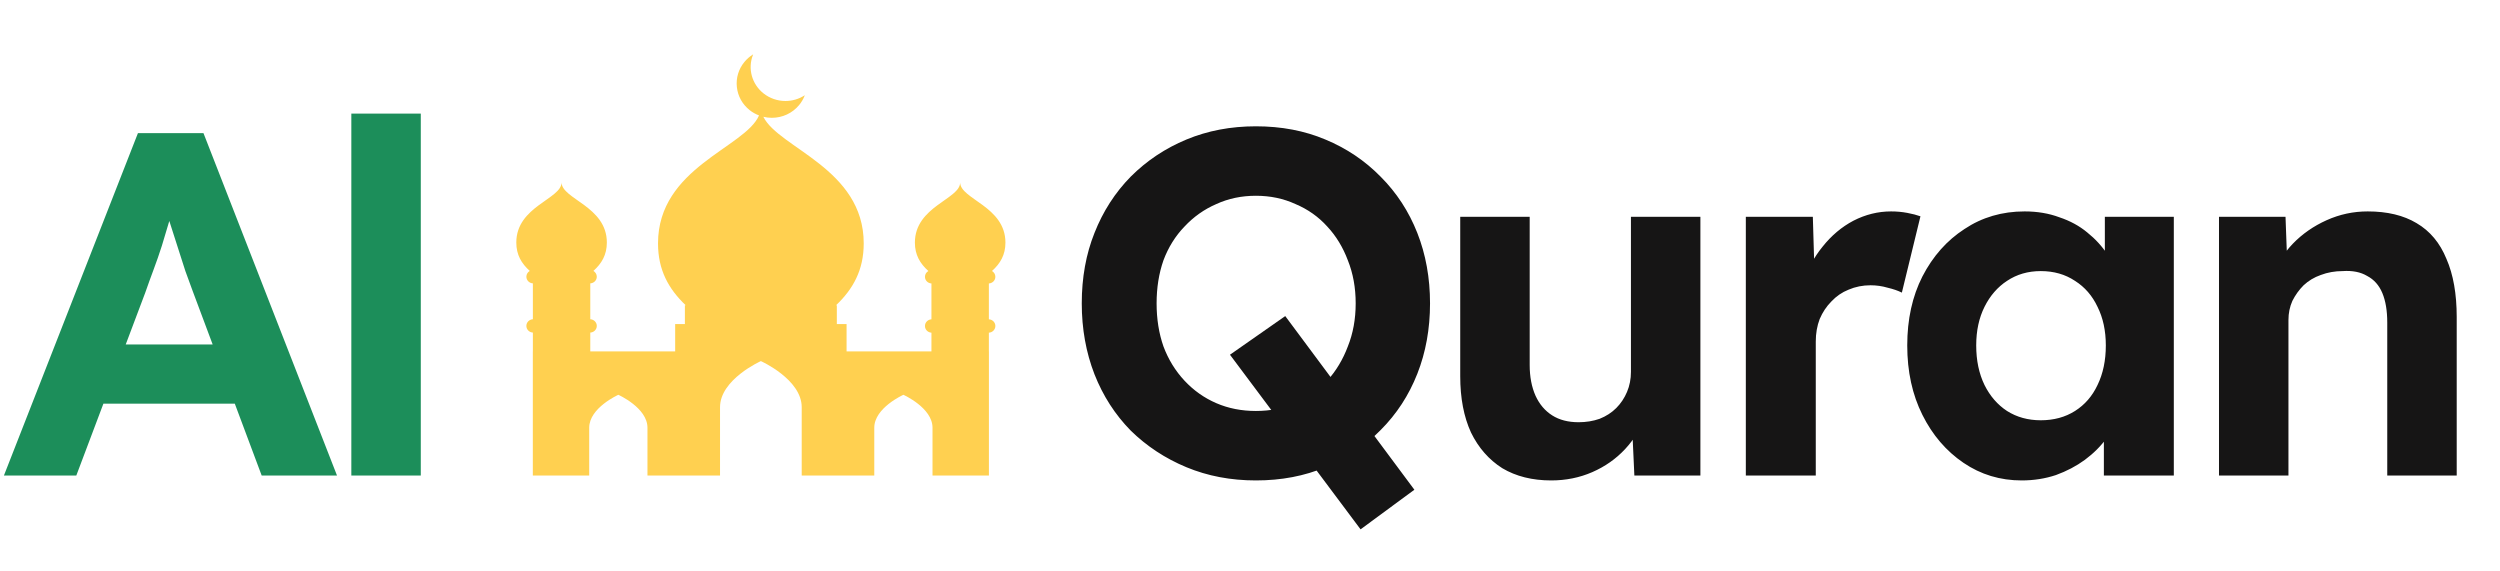
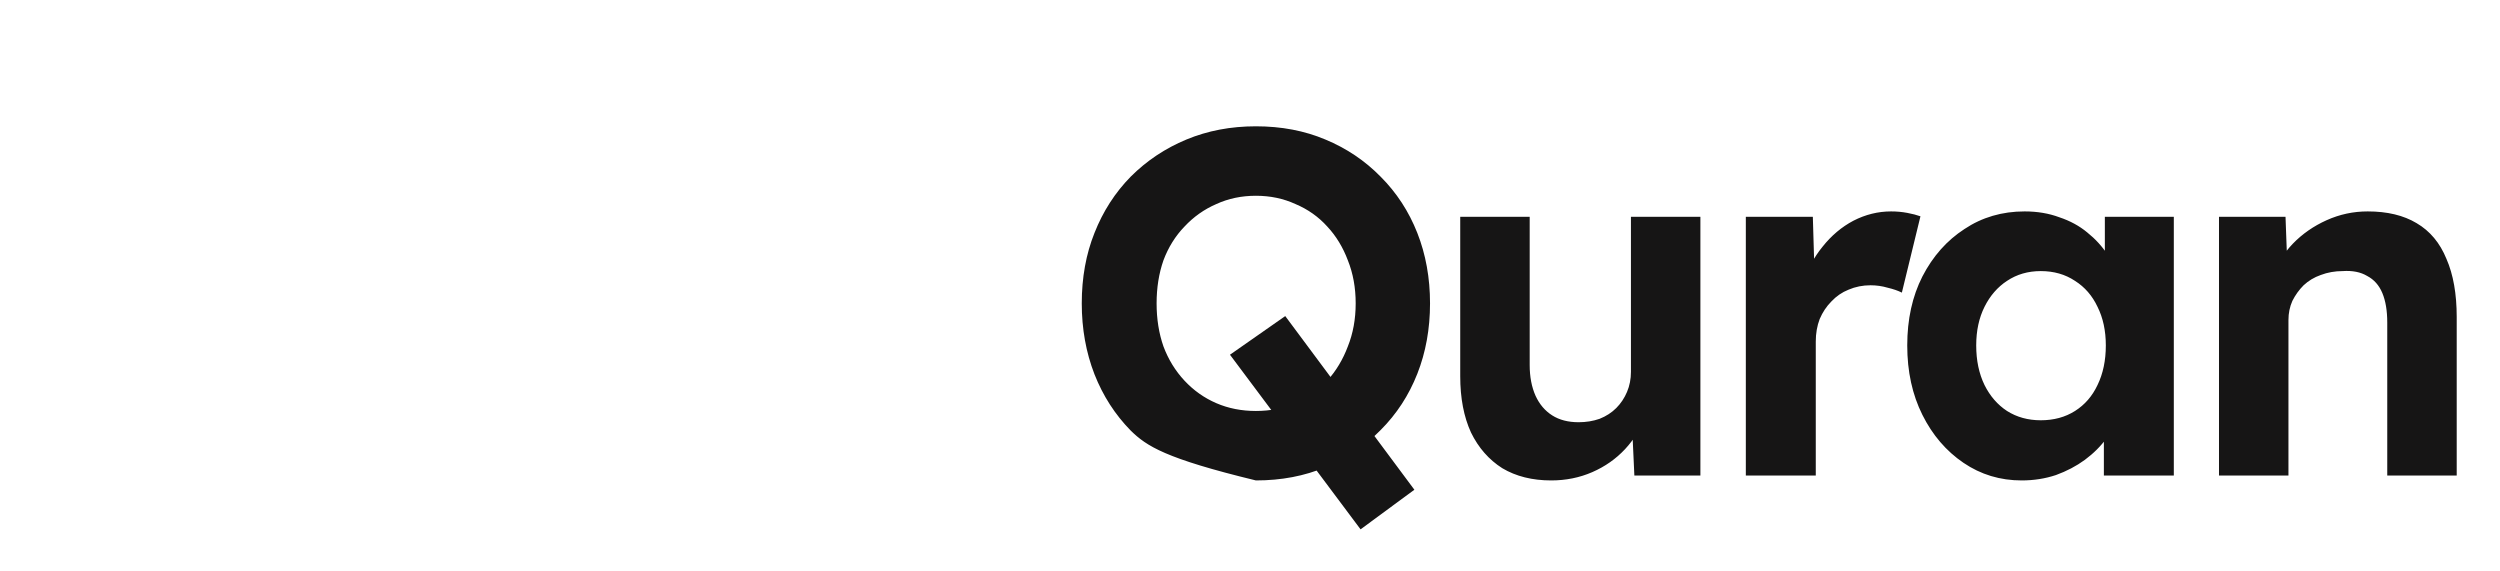
<svg xmlns="http://www.w3.org/2000/svg" width="184" height="42" viewBox="0 0 184 42" fill="none">
-   <path d="M0.288 35L10.152 9.8H14.976L24.804 35H19.26L14.184 21.428C14.04 21.044 13.86 20.552 13.644 19.952C13.452 19.352 13.248 18.716 13.032 18.044C12.816 17.372 12.612 16.736 12.42 16.136C12.228 15.512 12.084 14.996 11.988 14.588L12.96 14.552C12.816 15.104 12.648 15.68 12.456 16.28C12.288 16.856 12.108 17.456 11.916 18.08C11.724 18.68 11.52 19.268 11.304 19.844C11.088 20.42 10.884 20.984 10.692 21.536L5.616 35H0.288ZM4.86 29.708L6.624 25.352H18.18L19.98 29.708H4.86ZM25.858 35V8.36H30.97V35H25.858Z" fill="#1C8E5A" />
-   <path d="M100.138 38.96L90.526 26.108L94.594 23.264L104.098 36.044L100.138 38.96ZM92.434 35.36C90.586 35.36 88.882 35.036 87.322 34.388C85.762 33.74 84.394 32.84 83.218 31.688C82.066 30.512 81.178 29.132 80.554 27.548C79.93 25.94 79.618 24.2 79.618 22.328C79.618 20.432 79.93 18.704 80.554 17.144C81.178 15.56 82.066 14.18 83.218 13.004C84.394 11.828 85.762 10.916 87.322 10.268C88.882 9.62 90.586 9.296 92.434 9.296C94.306 9.296 96.01 9.62 97.546 10.268C99.106 10.916 100.462 11.828 101.614 13.004C102.79 14.18 103.69 15.56 104.314 17.144C104.938 18.728 105.25 20.456 105.25 22.328C105.25 24.2 104.938 25.928 104.314 27.512C103.69 29.096 102.79 30.476 101.614 31.652C100.462 32.828 99.106 33.74 97.546 34.388C96.01 35.036 94.306 35.36 92.434 35.36ZM92.434 30.248C93.49 30.248 94.462 30.056 95.35 29.672C96.262 29.288 97.042 28.736 97.69 28.016C98.338 27.296 98.842 26.456 99.202 25.496C99.586 24.536 99.778 23.48 99.778 22.328C99.778 21.176 99.586 20.12 99.202 19.16C98.842 18.2 98.338 17.372 97.69 16.676C97.042 15.956 96.262 15.404 95.35 15.02C94.462 14.612 93.49 14.408 92.434 14.408C91.378 14.408 90.406 14.612 89.518 15.02C88.63 15.404 87.85 15.956 87.178 16.676C86.506 17.372 85.99 18.2 85.63 19.16C85.294 20.12 85.126 21.176 85.126 22.328C85.126 23.48 85.294 24.536 85.63 25.496C85.99 26.456 86.506 27.296 87.178 28.016C87.85 28.736 88.63 29.288 89.518 29.672C90.406 30.056 91.378 30.248 92.434 30.248ZM114.169 35.36C112.777 35.36 111.577 35.06 110.569 34.46C109.585 33.836 108.817 32.96 108.265 31.832C107.737 30.68 107.473 29.3 107.473 27.692V15.956H112.585V26.864C112.585 27.728 112.729 28.484 113.017 29.132C113.305 29.756 113.713 30.236 114.241 30.572C114.769 30.908 115.417 31.076 116.185 31.076C116.737 31.076 117.253 30.992 117.733 30.824C118.213 30.632 118.621 30.368 118.957 30.032C119.293 29.696 119.557 29.3 119.749 28.844C119.941 28.388 120.037 27.896 120.037 27.368V15.956H125.149V35H120.289L120.109 31.076L121.045 30.644C120.757 31.532 120.277 32.336 119.605 33.056C118.933 33.776 118.129 34.34 117.193 34.748C116.257 35.156 115.249 35.36 114.169 35.36ZM128.493 35V15.956H133.425L133.605 22.076L132.741 20.816C133.029 19.832 133.497 18.944 134.145 18.152C134.793 17.336 135.549 16.7 136.413 16.244C137.301 15.788 138.225 15.56 139.185 15.56C139.593 15.56 139.989 15.596 140.373 15.668C140.757 15.74 141.081 15.824 141.345 15.92L139.977 21.536C139.689 21.392 139.341 21.272 138.933 21.176C138.525 21.056 138.105 20.996 137.673 20.996C137.097 20.996 136.557 21.104 136.053 21.32C135.573 21.512 135.153 21.8 134.793 22.184C134.433 22.544 134.145 22.976 133.929 23.48C133.737 23.984 133.641 24.536 133.641 25.136V35H128.493ZM148.797 35.36C147.213 35.36 145.785 34.928 144.513 34.064C143.241 33.2 142.233 32.024 141.489 30.536C140.745 29.048 140.373 27.344 140.373 25.424C140.373 23.504 140.745 21.812 141.489 20.348C142.257 18.86 143.289 17.696 144.585 16.856C145.881 15.992 147.357 15.56 149.013 15.56C149.949 15.56 150.801 15.704 151.569 15.992C152.361 16.256 153.045 16.628 153.621 17.108C154.221 17.588 154.725 18.14 155.133 18.764C155.541 19.388 155.829 20.06 155.997 20.78L154.917 20.6V15.956H159.993V35H154.845V30.428L155.997 30.32C155.805 30.992 155.493 31.628 155.061 32.228C154.629 32.828 154.089 33.368 153.441 33.848C152.817 34.304 152.109 34.676 151.317 34.964C150.525 35.228 149.685 35.36 148.797 35.36ZM150.201 30.932C151.161 30.932 152.001 30.704 152.721 30.248C153.441 29.792 153.993 29.156 154.377 28.34C154.785 27.5 154.989 26.528 154.989 25.424C154.989 24.344 154.785 23.396 154.377 22.58C153.993 21.764 153.441 21.128 152.721 20.672C152.001 20.192 151.161 19.952 150.201 19.952C149.265 19.952 148.437 20.192 147.717 20.672C147.021 21.128 146.469 21.764 146.061 22.58C145.653 23.396 145.449 24.344 145.449 25.424C145.449 26.528 145.653 27.5 146.061 28.34C146.469 29.156 147.021 29.792 147.717 30.248C148.437 30.704 149.265 30.932 150.201 30.932ZM163.318 35V15.956H168.214L168.358 19.844L167.35 20.276C167.614 19.412 168.082 18.632 168.754 17.936C169.45 17.216 170.278 16.64 171.238 16.208C172.198 15.776 173.206 15.56 174.262 15.56C175.702 15.56 176.902 15.848 177.862 16.424C178.846 17 179.578 17.876 180.058 19.052C180.562 20.204 180.814 21.632 180.814 23.336V35H175.702V23.732C175.702 22.868 175.582 22.148 175.342 21.572C175.102 20.996 174.73 20.576 174.226 20.312C173.746 20.024 173.146 19.904 172.426 19.952C171.85 19.952 171.31 20.048 170.806 20.24C170.326 20.408 169.906 20.66 169.546 20.996C169.21 21.332 168.934 21.716 168.718 22.148C168.526 22.58 168.43 23.048 168.43 23.552V35H165.91C165.358 35 164.866 35 164.434 35C164.002 35 163.63 35 163.318 35Z" fill="#161515" />
-   <path d="M73.259 20.371C73.259 20.189 73.158 20.032 73.009 19.946C73.62 19.397 74 18.762 74 17.856C74 15.184 70.668 14.658 70.668 13.429C70.668 14.658 67.336 15.184 67.336 17.856C67.336 18.762 67.716 19.397 68.327 19.946C68.178 20.032 68.077 20.189 68.077 20.371C68.077 20.635 68.288 20.848 68.554 20.862V23.502C68.288 23.516 68.077 23.729 68.077 23.993C68.077 24.257 68.288 24.471 68.554 24.485V25.863H62.308V23.853H61.591V22.468H61.532C62.796 21.266 63.57 19.867 63.57 17.916C63.57 12.406 57.334 10.912 56.182 8.596C56.384 8.645 56.593 8.671 56.803 8.671C57.588 8.671 58.321 8.33 58.814 7.734C58.986 7.527 59.122 7.295 59.22 7.047L59.236 7.008L59.2 7.031C58.785 7.294 58.303 7.433 57.806 7.433C57.224 7.433 56.653 7.235 56.198 6.876C55.335 6.192 55.021 5.052 55.418 4.039L55.433 4L55.397 4.022C55.169 4.167 54.967 4.346 54.794 4.554C54.36 5.078 54.16 5.737 54.233 6.409C54.305 7.08 54.641 7.684 55.178 8.108C55.385 8.273 55.618 8.402 55.864 8.496C54.846 10.87 48.43 12.327 48.43 17.916C48.43 19.867 49.204 21.265 50.468 22.468H50.408V23.852H49.692V25.863H43.445V24.478C43.712 24.464 43.924 24.251 43.924 23.987C43.924 23.724 43.712 23.51 43.445 23.496V20.856C43.712 20.842 43.924 20.628 43.924 20.365C43.924 20.183 43.822 20.026 43.673 19.941C44.284 19.392 44.664 18.756 44.664 17.85C44.664 15.178 41.332 14.652 41.332 13.423C41.332 14.652 38 15.178 38 17.85C38 18.757 38.38 19.392 38.991 19.941C38.842 20.026 38.741 20.183 38.741 20.365C38.741 20.628 38.953 20.842 39.219 20.856V23.496C38.953 23.51 38.741 23.724 38.741 23.987C38.741 24.251 38.953 24.464 39.219 24.478V25.863H39.216V35H43.366V31.477C43.366 30.015 45.51 29.057 45.51 29.057C45.51 29.057 47.653 30.015 47.653 31.477V35H52.994V29.971C52.994 27.921 56 26.577 56 26.577C56 26.577 59.006 27.921 59.006 29.971V35H64.347V31.477C64.347 30.015 66.49 29.057 66.49 29.057C66.49 29.057 68.633 30.015 68.633 31.477V35H72.784V25.863H72.781V24.485C73.048 24.471 73.259 24.257 73.259 23.993C73.259 23.729 73.048 23.516 72.781 23.502V20.862C73.047 20.848 73.259 20.635 73.259 20.371Z" fill="#FFD050" />
+   <path d="M100.138 38.96L90.526 26.108L94.594 23.264L104.098 36.044L100.138 38.96ZM92.434 35.36C85.762 33.74 84.394 32.84 83.218 31.688C82.066 30.512 81.178 29.132 80.554 27.548C79.93 25.94 79.618 24.2 79.618 22.328C79.618 20.432 79.93 18.704 80.554 17.144C81.178 15.56 82.066 14.18 83.218 13.004C84.394 11.828 85.762 10.916 87.322 10.268C88.882 9.62 90.586 9.296 92.434 9.296C94.306 9.296 96.01 9.62 97.546 10.268C99.106 10.916 100.462 11.828 101.614 13.004C102.79 14.18 103.69 15.56 104.314 17.144C104.938 18.728 105.25 20.456 105.25 22.328C105.25 24.2 104.938 25.928 104.314 27.512C103.69 29.096 102.79 30.476 101.614 31.652C100.462 32.828 99.106 33.74 97.546 34.388C96.01 35.036 94.306 35.36 92.434 35.36ZM92.434 30.248C93.49 30.248 94.462 30.056 95.35 29.672C96.262 29.288 97.042 28.736 97.69 28.016C98.338 27.296 98.842 26.456 99.202 25.496C99.586 24.536 99.778 23.48 99.778 22.328C99.778 21.176 99.586 20.12 99.202 19.16C98.842 18.2 98.338 17.372 97.69 16.676C97.042 15.956 96.262 15.404 95.35 15.02C94.462 14.612 93.49 14.408 92.434 14.408C91.378 14.408 90.406 14.612 89.518 15.02C88.63 15.404 87.85 15.956 87.178 16.676C86.506 17.372 85.99 18.2 85.63 19.16C85.294 20.12 85.126 21.176 85.126 22.328C85.126 23.48 85.294 24.536 85.63 25.496C85.99 26.456 86.506 27.296 87.178 28.016C87.85 28.736 88.63 29.288 89.518 29.672C90.406 30.056 91.378 30.248 92.434 30.248ZM114.169 35.36C112.777 35.36 111.577 35.06 110.569 34.46C109.585 33.836 108.817 32.96 108.265 31.832C107.737 30.68 107.473 29.3 107.473 27.692V15.956H112.585V26.864C112.585 27.728 112.729 28.484 113.017 29.132C113.305 29.756 113.713 30.236 114.241 30.572C114.769 30.908 115.417 31.076 116.185 31.076C116.737 31.076 117.253 30.992 117.733 30.824C118.213 30.632 118.621 30.368 118.957 30.032C119.293 29.696 119.557 29.3 119.749 28.844C119.941 28.388 120.037 27.896 120.037 27.368V15.956H125.149V35H120.289L120.109 31.076L121.045 30.644C120.757 31.532 120.277 32.336 119.605 33.056C118.933 33.776 118.129 34.34 117.193 34.748C116.257 35.156 115.249 35.36 114.169 35.36ZM128.493 35V15.956H133.425L133.605 22.076L132.741 20.816C133.029 19.832 133.497 18.944 134.145 18.152C134.793 17.336 135.549 16.7 136.413 16.244C137.301 15.788 138.225 15.56 139.185 15.56C139.593 15.56 139.989 15.596 140.373 15.668C140.757 15.74 141.081 15.824 141.345 15.92L139.977 21.536C139.689 21.392 139.341 21.272 138.933 21.176C138.525 21.056 138.105 20.996 137.673 20.996C137.097 20.996 136.557 21.104 136.053 21.32C135.573 21.512 135.153 21.8 134.793 22.184C134.433 22.544 134.145 22.976 133.929 23.48C133.737 23.984 133.641 24.536 133.641 25.136V35H128.493ZM148.797 35.36C147.213 35.36 145.785 34.928 144.513 34.064C143.241 33.2 142.233 32.024 141.489 30.536C140.745 29.048 140.373 27.344 140.373 25.424C140.373 23.504 140.745 21.812 141.489 20.348C142.257 18.86 143.289 17.696 144.585 16.856C145.881 15.992 147.357 15.56 149.013 15.56C149.949 15.56 150.801 15.704 151.569 15.992C152.361 16.256 153.045 16.628 153.621 17.108C154.221 17.588 154.725 18.14 155.133 18.764C155.541 19.388 155.829 20.06 155.997 20.78L154.917 20.6V15.956H159.993V35H154.845V30.428L155.997 30.32C155.805 30.992 155.493 31.628 155.061 32.228C154.629 32.828 154.089 33.368 153.441 33.848C152.817 34.304 152.109 34.676 151.317 34.964C150.525 35.228 149.685 35.36 148.797 35.36ZM150.201 30.932C151.161 30.932 152.001 30.704 152.721 30.248C153.441 29.792 153.993 29.156 154.377 28.34C154.785 27.5 154.989 26.528 154.989 25.424C154.989 24.344 154.785 23.396 154.377 22.58C153.993 21.764 153.441 21.128 152.721 20.672C152.001 20.192 151.161 19.952 150.201 19.952C149.265 19.952 148.437 20.192 147.717 20.672C147.021 21.128 146.469 21.764 146.061 22.58C145.653 23.396 145.449 24.344 145.449 25.424C145.449 26.528 145.653 27.5 146.061 28.34C146.469 29.156 147.021 29.792 147.717 30.248C148.437 30.704 149.265 30.932 150.201 30.932ZM163.318 35V15.956H168.214L168.358 19.844L167.35 20.276C167.614 19.412 168.082 18.632 168.754 17.936C169.45 17.216 170.278 16.64 171.238 16.208C172.198 15.776 173.206 15.56 174.262 15.56C175.702 15.56 176.902 15.848 177.862 16.424C178.846 17 179.578 17.876 180.058 19.052C180.562 20.204 180.814 21.632 180.814 23.336V35H175.702V23.732C175.702 22.868 175.582 22.148 175.342 21.572C175.102 20.996 174.73 20.576 174.226 20.312C173.746 20.024 173.146 19.904 172.426 19.952C171.85 19.952 171.31 20.048 170.806 20.24C170.326 20.408 169.906 20.66 169.546 20.996C169.21 21.332 168.934 21.716 168.718 22.148C168.526 22.58 168.43 23.048 168.43 23.552V35H165.91C165.358 35 164.866 35 164.434 35C164.002 35 163.63 35 163.318 35Z" fill="#161515" />
</svg>